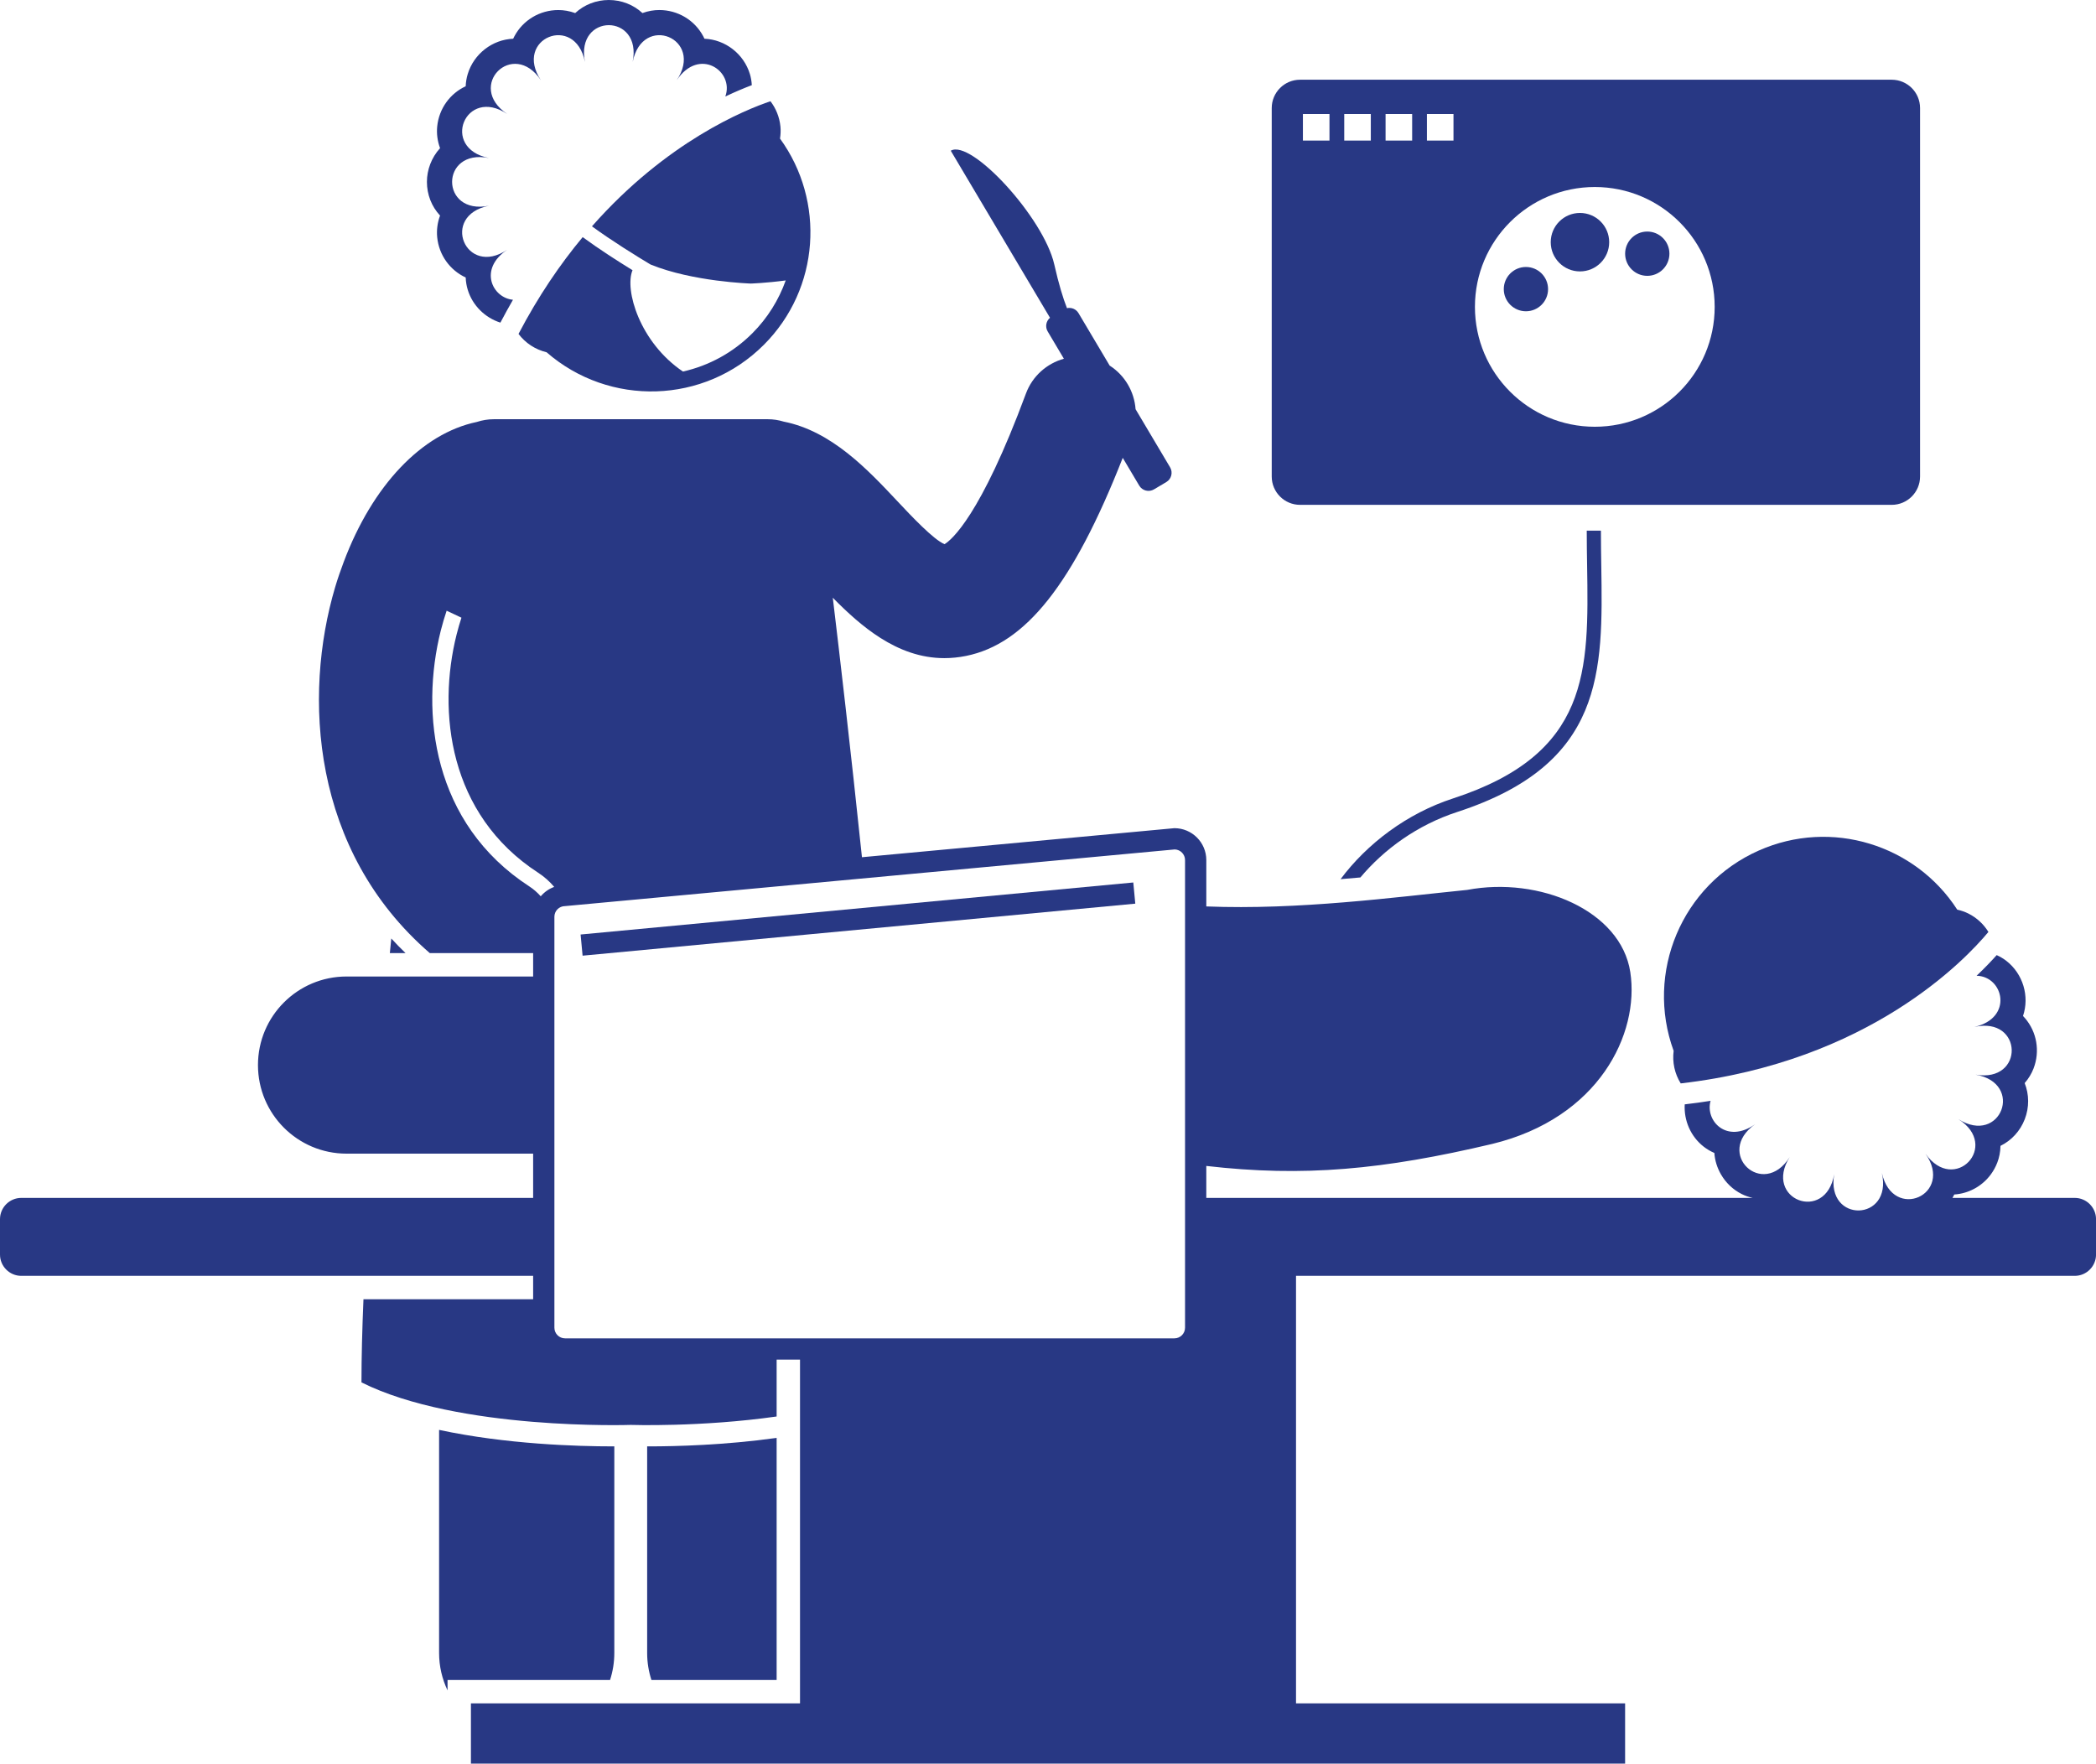
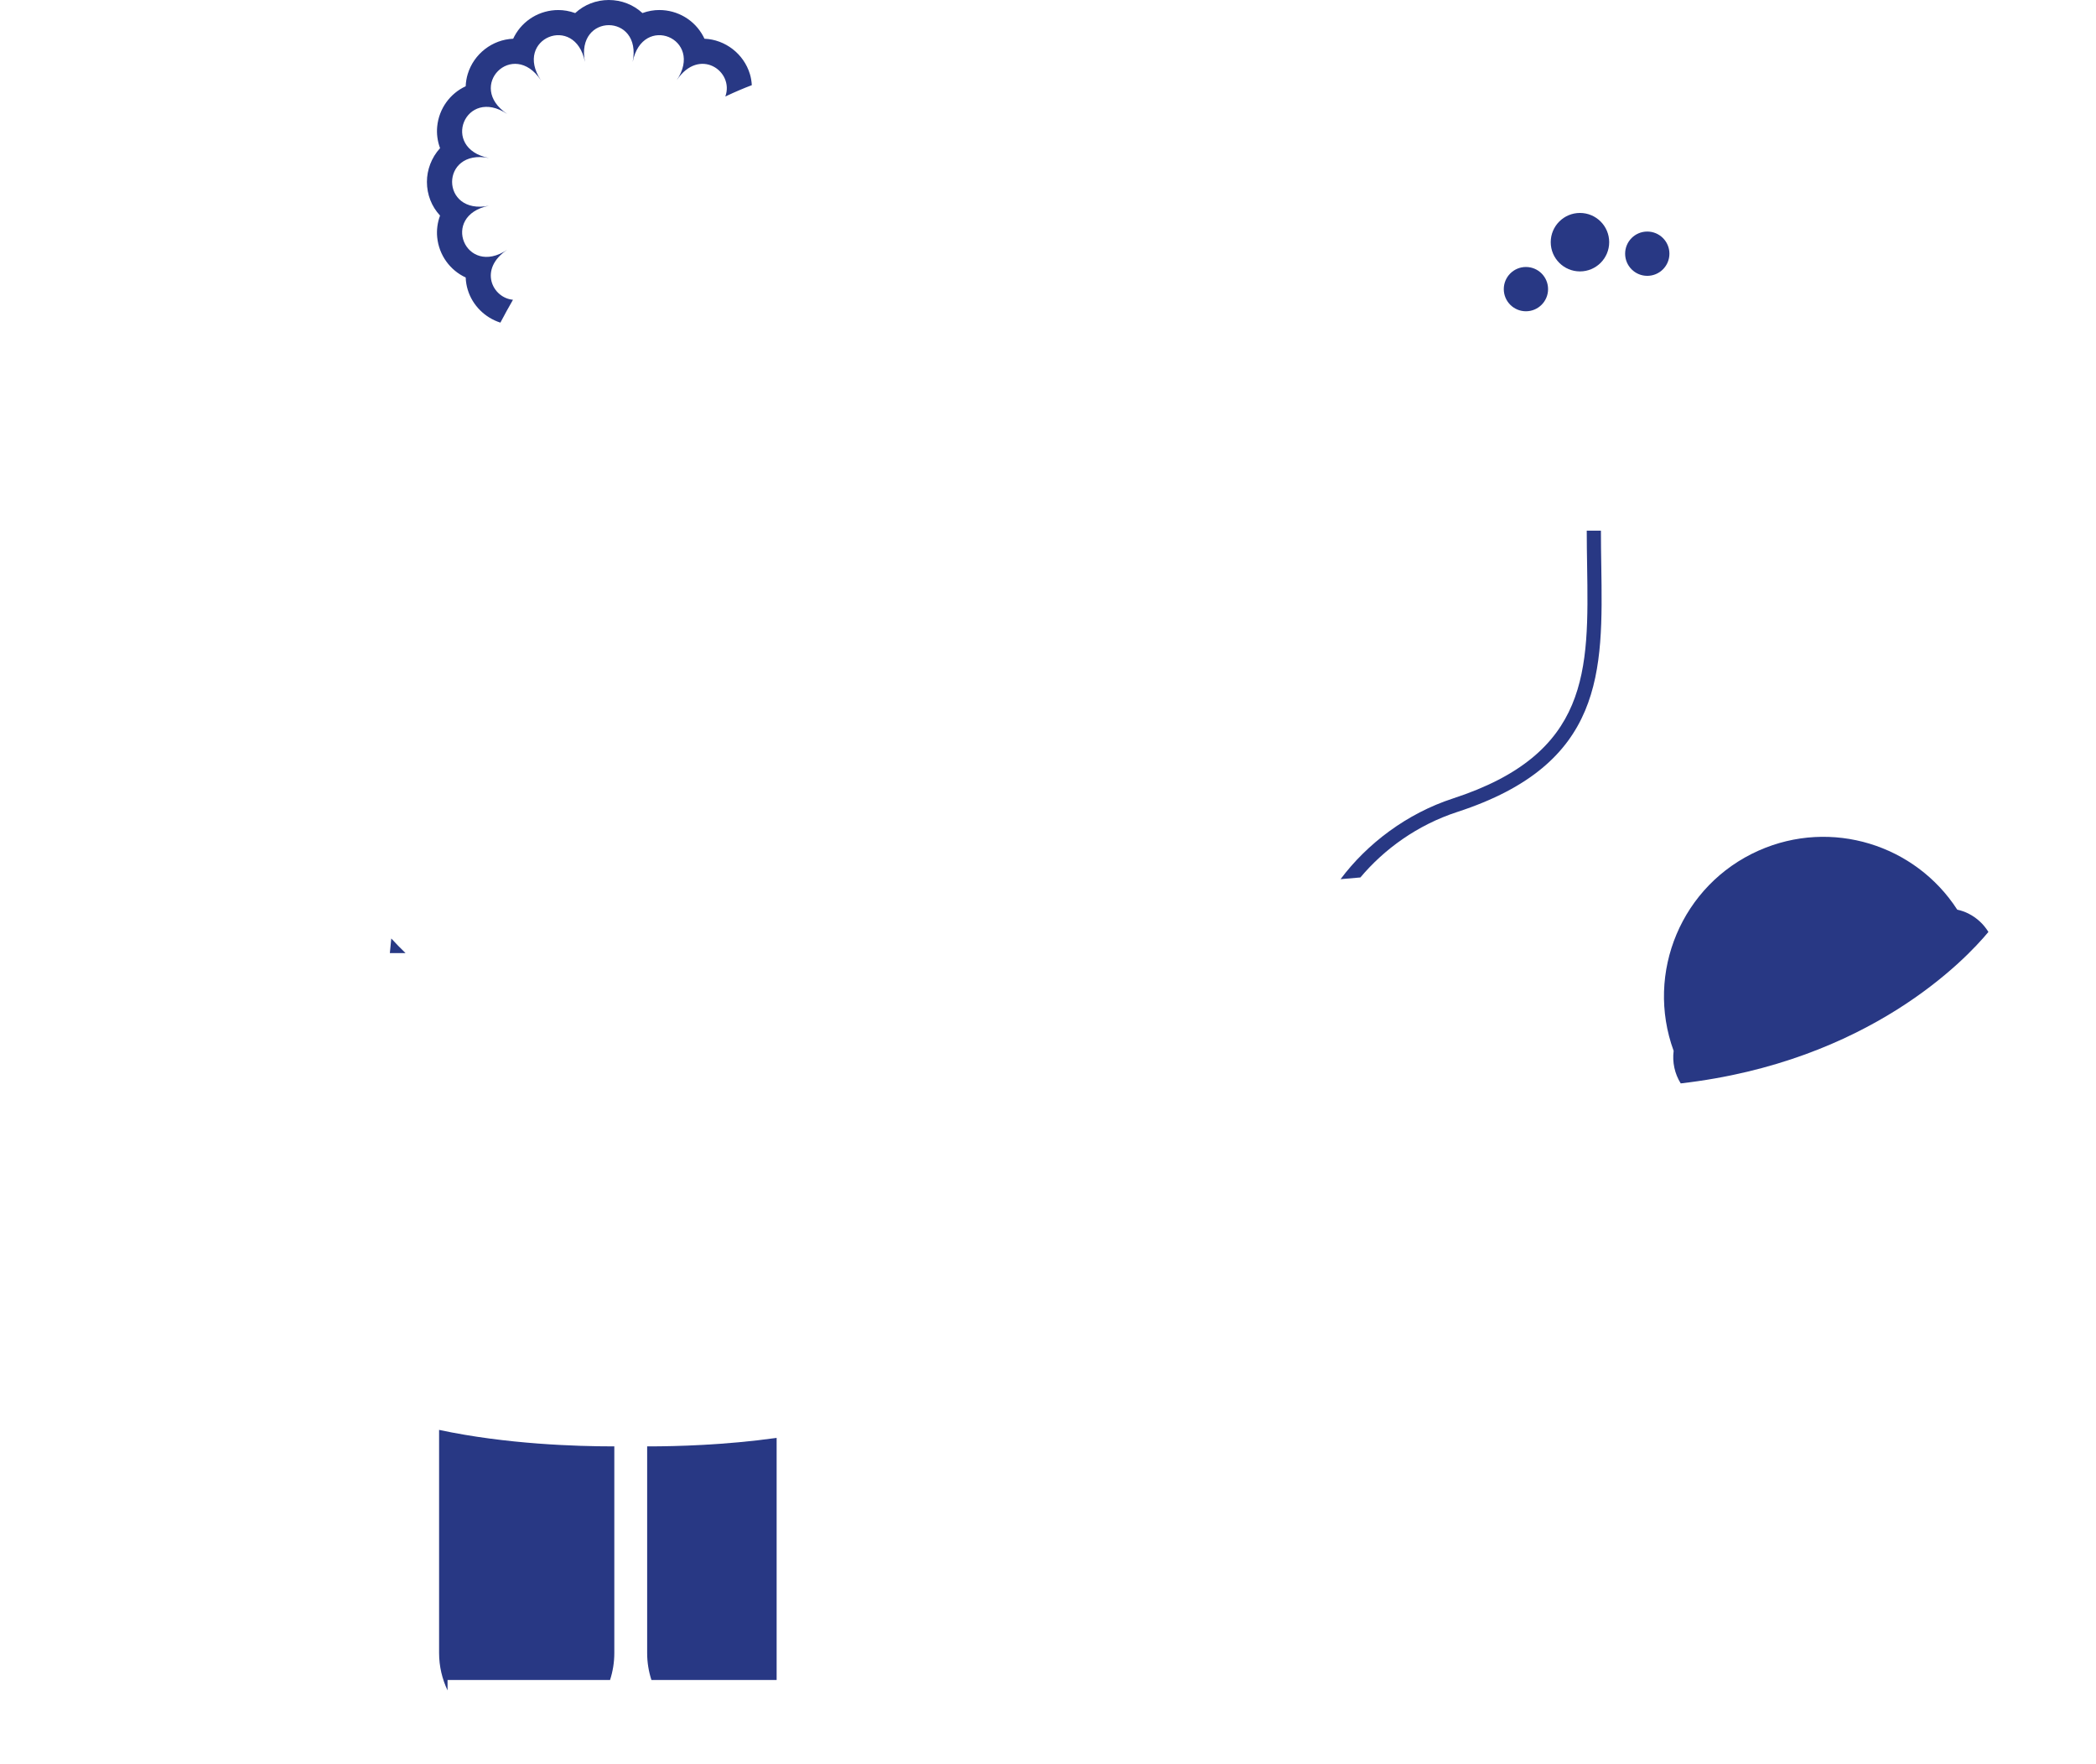
<svg xmlns="http://www.w3.org/2000/svg" fill="#283884" height="248.9" preserveAspectRatio="xMidYMid meet" version="1" viewBox="0.0 0.0 295.8 248.9" width="295.8" zoomAndPan="magnify">
  <g id="change1_1">
    <path d="M205.658,114.589c20.763-6.766,20.56-19.746,20.324-34.777c-0.025-1.614-0.051-3.257-0.051-4.924h-2 c0,1.678,0.025,3.331,0.052,4.955c0.231,14.826,0.415,26.536-18.944,32.844c-6.477,2.111-12.106,6.367-15.851,11.386 c0.938-0.077,1.874-0.157,2.798-0.242C195.319,119.862,199.998,116.434,205.658,114.589z" fill="inherit" />
    <path d="M91.933,237.088h17.671v-34.164c-7.313,1.022-14.212,1.197-18.047,1.197c-0.079,0-0.15,0-0.226,0v3v26.165 C91.33,234.613,91.545,235.89,91.933,237.088z" fill="inherit" />
    <path d="M86.094,237.088c0.387-1.199,0.602-2.475,0.602-3.803v-26.165v-3c-0.075,0-0.146,0-0.225,0 c-4.957,0-15.032-0.292-24.504-2.327v3.073v28.418c0,1.89,0.436,3.673,1.194,5.274v-1.471H86.094z" fill="inherit" />
    <path d="M57.235,134.509c-0.702-0.675-1.371-1.365-2.015-2.066c-0.068,0.687-0.135,1.376-0.202,2.066H57.235z" fill="inherit" />
-     <path d="M60.659,134.509H75.24v3.3H48.906c-6.903,0-12.5,5.597-12.5,12.5s5.597,12.5,12.5,12.5H75.24v6.246H3c-1.65,0-3,1.35-3,3v5 c0,1.65,1.35,3,3,3h72.24v3.3H51.295c-0.181,4.281-0.282,8.237-0.282,11.735c13.667,6.833,38,6,38,6s9.884,0.335,20.59-1.188 v-8.026h3.3v48.512H66.46v8.5h162.885v-8.5h-46.443v-60.333h109.903c1.65,0,3-1.35,3-3v-5c0-1.65-1.35-3-3-3h-17.265 c0.085-0.161,0.183-0.313,0.255-0.481c0.132-0.009,0.263-0.021,0.395-0.037c1.925-0.238,3.629-1.26,4.756-2.781 c0.375-0.506,0.686-1.068,0.92-1.674c0.271-0.704,0.441-1.511,0.455-2.372c1.56-0.765,2.785-2.099,3.427-3.765 c0.642-1.668,0.629-3.479-0.015-5.092c0.566-0.646,0.982-1.359,1.253-2.063c0.937-2.431,0.47-5.156-1.217-7.112 c-0.088-0.101-0.178-0.199-0.271-0.294c0.944-2.783,0.002-5.946-2.344-7.775c-0.4-0.314-0.865-0.588-1.37-0.818 c-0.74,0.828-1.679,1.815-2.836,2.913c3.803,0.077,5.244,5.972-0.324,7.226c6.894-1.552,7.132,7.932,0.169,6.727 c6.962,1.205,3.552,10.059-2.42,6.282c5.972,3.777-0.568,10.653-4.639,4.877c4.071,5.776-4.6,9.624-6.152,2.73 c1.552,6.894-7.933,7.132-6.729,0.169c-1.205,6.963-10.059,3.552-6.282-2.42c-3.777,5.972-10.651-0.568-4.875-4.639 c-4.011,2.827-7.089-0.49-6.29-3.301c-1.187,0.19-2.407,0.352-3.648,0.498c-0.132,2.259,0.827,4.529,2.677,5.971 c0.437,0.343,0.945,0.647,1.506,0.889c0.071,1.077,0.404,2.114,0.943,3.042c0.665,1.144,1.649,2.118,2.918,2.756 c0.478,0.24,0.999,0.421,1.546,0.544H170.24v-4.512c13.721,1.588,24.974,0.532,40.352-3.106 c15.047-3.654,20.813-15.544,19.486-24.242c-1.325-8.696-12.837-13.54-23.013-11.607c-10.245,1.031-23.746,2.855-36.824,2.332 v-3.293v-3.251c0-2.481-2.019-4.5-4.5-4.5l-38.113,3.543l-5.985,0.556c-1.605-15.38-3.183-28.872-4.115-36.62 c2.031,2.067,4.251,4.107,6.721,5.674c2.685,1.704,5.664,2.85,9.021,2.85c0.99,0,2.014-0.099,3.072-0.313 c8.4-1.7,15.101-10.123,22.105-27.952l2.328,3.919c0.429,0.721,1.36,0.958,2.082,0.53l1.741-1.034 c0.72-0.428,0.958-1.36,0.53-2.081l-4.87-8.199c-0.181-2.48-1.513-4.784-3.657-6.156l-4.397-7.402 c-0.342-0.576-1.005-0.837-1.627-0.701c-0.551-1.391-1.147-3.324-1.793-6.171c-1.5-6.614-11.753-17.743-14.608-16.047 l14.003,23.574c-0.555,0.471-0.71,1.283-0.326,1.93l2.287,3.85c-2.385,0.667-4.431,2.421-5.358,4.921 c-6.415,17.319-10.527,20.672-11.485,21.25c-1.553-0.633-4.712-3.997-6.64-6.051c-4.208-4.481-9.315-9.914-16.055-11.243 c-0.718-0.22-1.479-0.34-2.269-0.34H69.696c-0.843,0-1.651,0.139-2.41,0.388c-7.745,1.617-14.713,8.931-18.783,19.767 c-0.433,1.152-0.844,2.328-1.209,3.557C42.75,98.206,43.934,120.047,60.659,134.509z M167.24,121.375v66c0,0.827-0.673,1.5-1.5,1.5 h-86c-0.827,0-1.5-0.673-1.5-1.5v-58c0-0.827,0.673-1.5,1.5-1.5l86.058-7.999C166.598,119.907,167.24,120.568,167.24,121.375z M62.207,88.987c0.25-0.994,0.53-1.92,0.826-2.802l2.089,0.987c-0.244,0.747-0.474,1.539-0.685,2.376 c-2.729,10.86-1.137,25.394,11.514,33.617c0.87,0.566,1.624,1.243,2.26,1.999c-0.747,0.272-1.395,0.732-1.898,1.328 c-0.465-0.523-1-0.999-1.616-1.399C61.032,116.21,59.285,100.617,62.207,88.987z" fill="inherit" />
    <path d="M71.577,35.251c-5.875,3.927-9.507-4.839-2.576-6.217c-6.931,1.378-6.931-8.111,0-6.732 c-6.931-1.379-3.299-10.145,2.576-6.219c-5.875-3.927,0.832-10.635,4.759-4.76c-3.927-5.875,4.84-9.506,6.218-2.576 c-1.378-6.93,8.11-6.93,6.732,0c1.378-6.93,10.143-3.299,6.217,2.576c3.172-4.746,8.155-1.281,6.859,2.296 c1.441-0.685,2.699-1.207,3.738-1.599c-0.033-0.554-0.121-1.086-0.271-1.573c-0.863-2.847-3.476-4.863-6.413-4.982 c-0.055-0.12-0.114-0.239-0.177-0.358c-1.219-2.277-3.594-3.692-6.199-3.692c-0.754,0-1.569,0.132-2.375,0.428 C89.392,0.664,87.707,0,85.919,0c-1.786,0-3.471,0.664-4.745,1.845c-0.808-0.296-1.623-0.428-2.377-0.428 c-2.604,0-4.979,1.415-6.198,3.694c-0.062,0.118-0.121,0.235-0.177,0.355c-2.937,0.118-5.549,2.134-6.413,4.982 c-0.163,0.532-0.264,1.115-0.288,1.725c-2.188,1.012-3.771,3.127-4.022,5.688c-0.095,0.984,0.029,2.039,0.406,3.05 c-1.22,1.331-1.855,3.069-1.855,4.756c0,1.787,0.655,3.469,1.853,4.757c-0.374,1.012-0.501,2.066-0.404,3.051 c0.251,2.56,1.834,4.675,4.022,5.687c0.024,0.61,0.125,1.194,0.288,1.725c0.68,2.245,2.454,3.956,4.61,4.645 c0.582-1.106,1.172-2.187,1.776-3.226C69.486,42.043,67.497,37.978,71.577,35.251z" fill="inherit" />
-     <path d="M83.54,31.942c2.847,2.076,6.279,4.197,8.261,5.385c5.974,2.44,14.16,2.689,14.16,2.689s2.088-0.063,4.925-0.439 c-0.993,2.77-2.573,5.318-4.715,7.46c-2.73,2.731-6.111,4.565-9.788,5.398c-6.097-4.109-8.278-11.539-7.117-14.303 c-2.037-1.251-4.715-2.964-7.035-4.668c-3.172,3.81-6.262,8.328-9.054,13.659c0.979,1.303,2.381,2.212,3.963,2.592 c8.84,7.698,22.244,7.362,30.657-1.051c7.935-7.935,8.679-20.308,2.283-29.106c0.089-0.573,0.113-1.145,0.06-1.696 c-0.132-1.35-0.642-2.569-1.407-3.574C105.166,15.488,94.091,19.968,83.54,31.942z" fill="inherit" />
-     <path d="M81.901 128.209H160.245V131.209H81.901z" fill="inherit" transform="rotate(-5.377 121.037 129.651)" />
-     <path d="M280.617,131.521c-0.663-1.076-1.617-1.99-2.83-2.599c-0.485-0.242-1.014-0.424-1.569-0.547 c-5.906-9.149-17.751-12.895-28.017-8.339c-10.887,4.832-16.037,17.243-12.007,28.268c-0.203,1.601,0.143,3.221,1,4.592 C263.767,149.834,277.389,135.414,280.617,131.521z" fill="inherit" />
-     <path d="M183.474,11.251c-2.209,0-4,1.791-4,4v51.996c0,2.209,1.791,4,4,4h83.496c2.209,0,4-1.791,4-4V15.251c0-2.209-1.791-4-4-4 H183.474z M187.624,19.839h-3.75v-3.75h3.75V19.839z M193.457,19.839h-3.75v-3.75h3.75V19.839z M199.291,19.839h-3.75v-3.75h3.75 V19.839z M205.125,19.839h-3.75v-3.75h3.75V19.839z M225.068,60.226c-9.342,0-16.917-7.575-16.917-16.917 s7.575-16.917,16.917-16.917c9.342,0,16.917,7.575,16.917,16.917S234.41,60.226,225.068,60.226z" fill="inherit" />
+     <path d="M280.617,131.521c-0.663-1.076-1.617-1.99-2.83-2.599c-0.485-0.242-1.014-0.424-1.569-0.547 c-5.906-9.149-17.751-12.895-28.017-8.339c-10.887,4.832-16.037,17.243-12.007,28.268c-0.203,1.601,0.143,3.221,1,4.592 C263.767,149.834,277.389,135.414,280.617,131.521" fill="inherit" />
    <circle cx="222.973" cy="34.178" fill="inherit" r="4.125" />
    <circle cx="232.473" cy="35.803" fill="inherit" r="3.125" />
    <circle cx="215.348" cy="40.803" fill="inherit" r="3.125" />
  </g>
</svg>